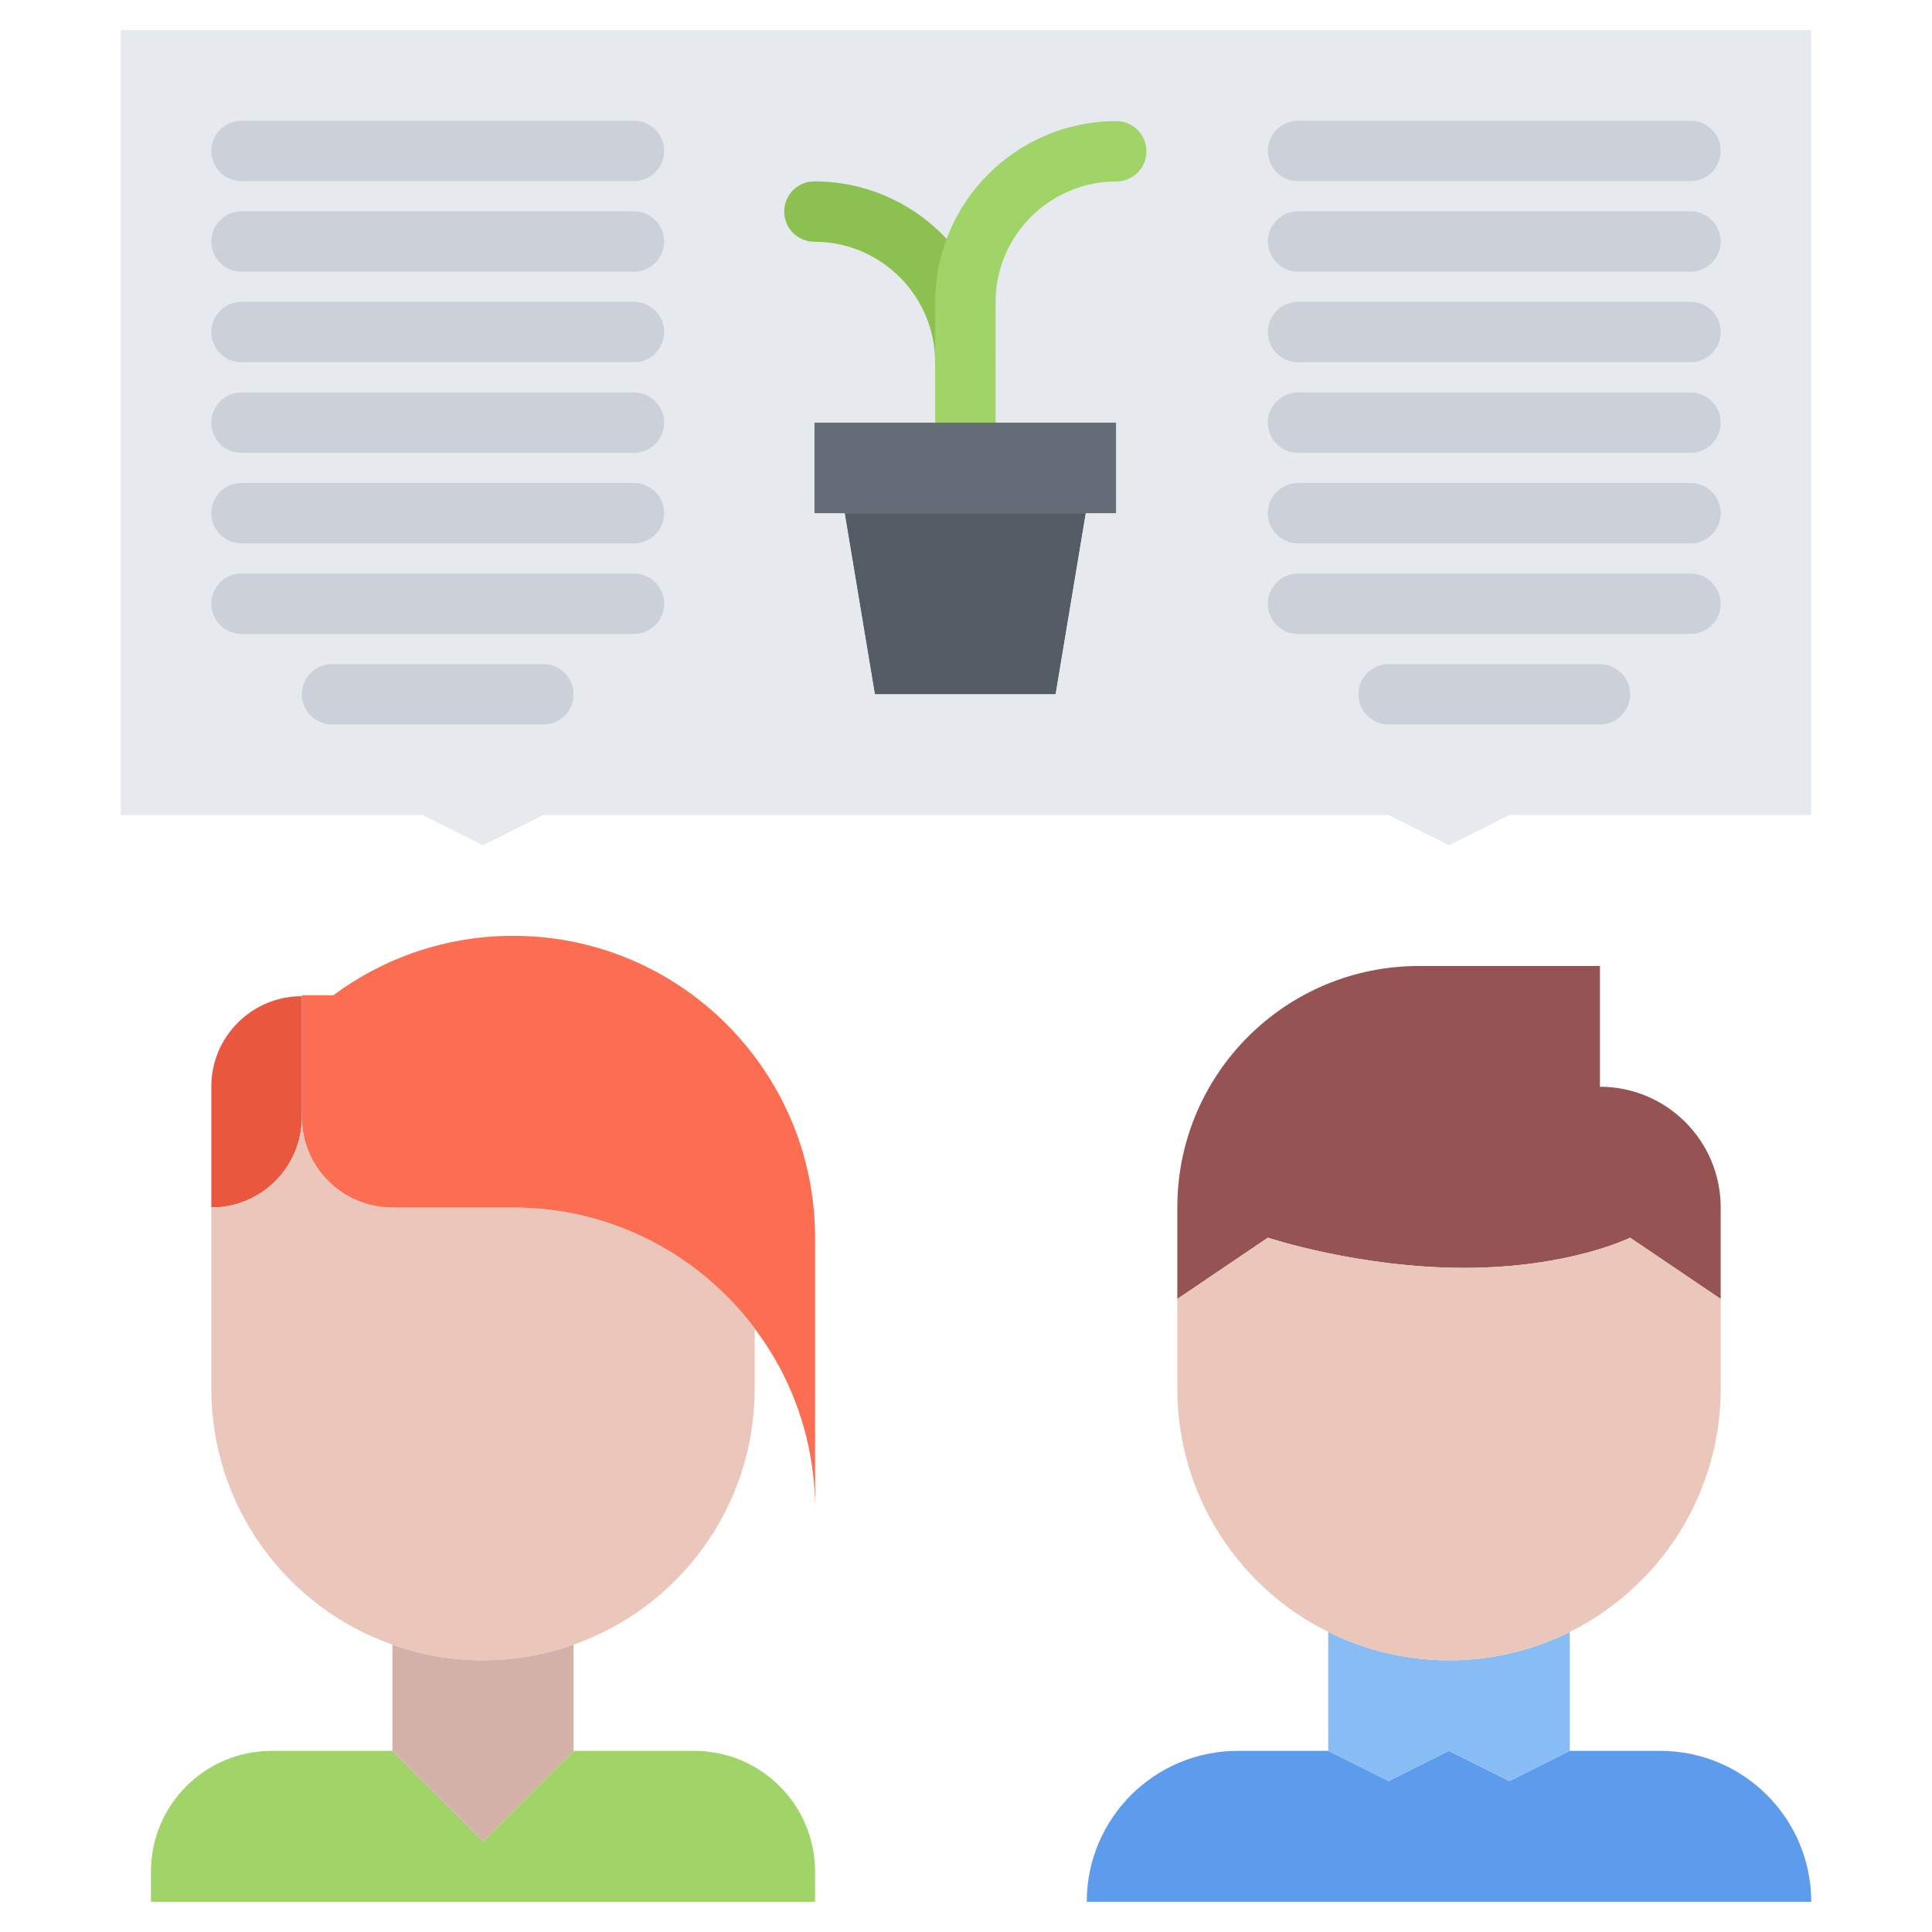
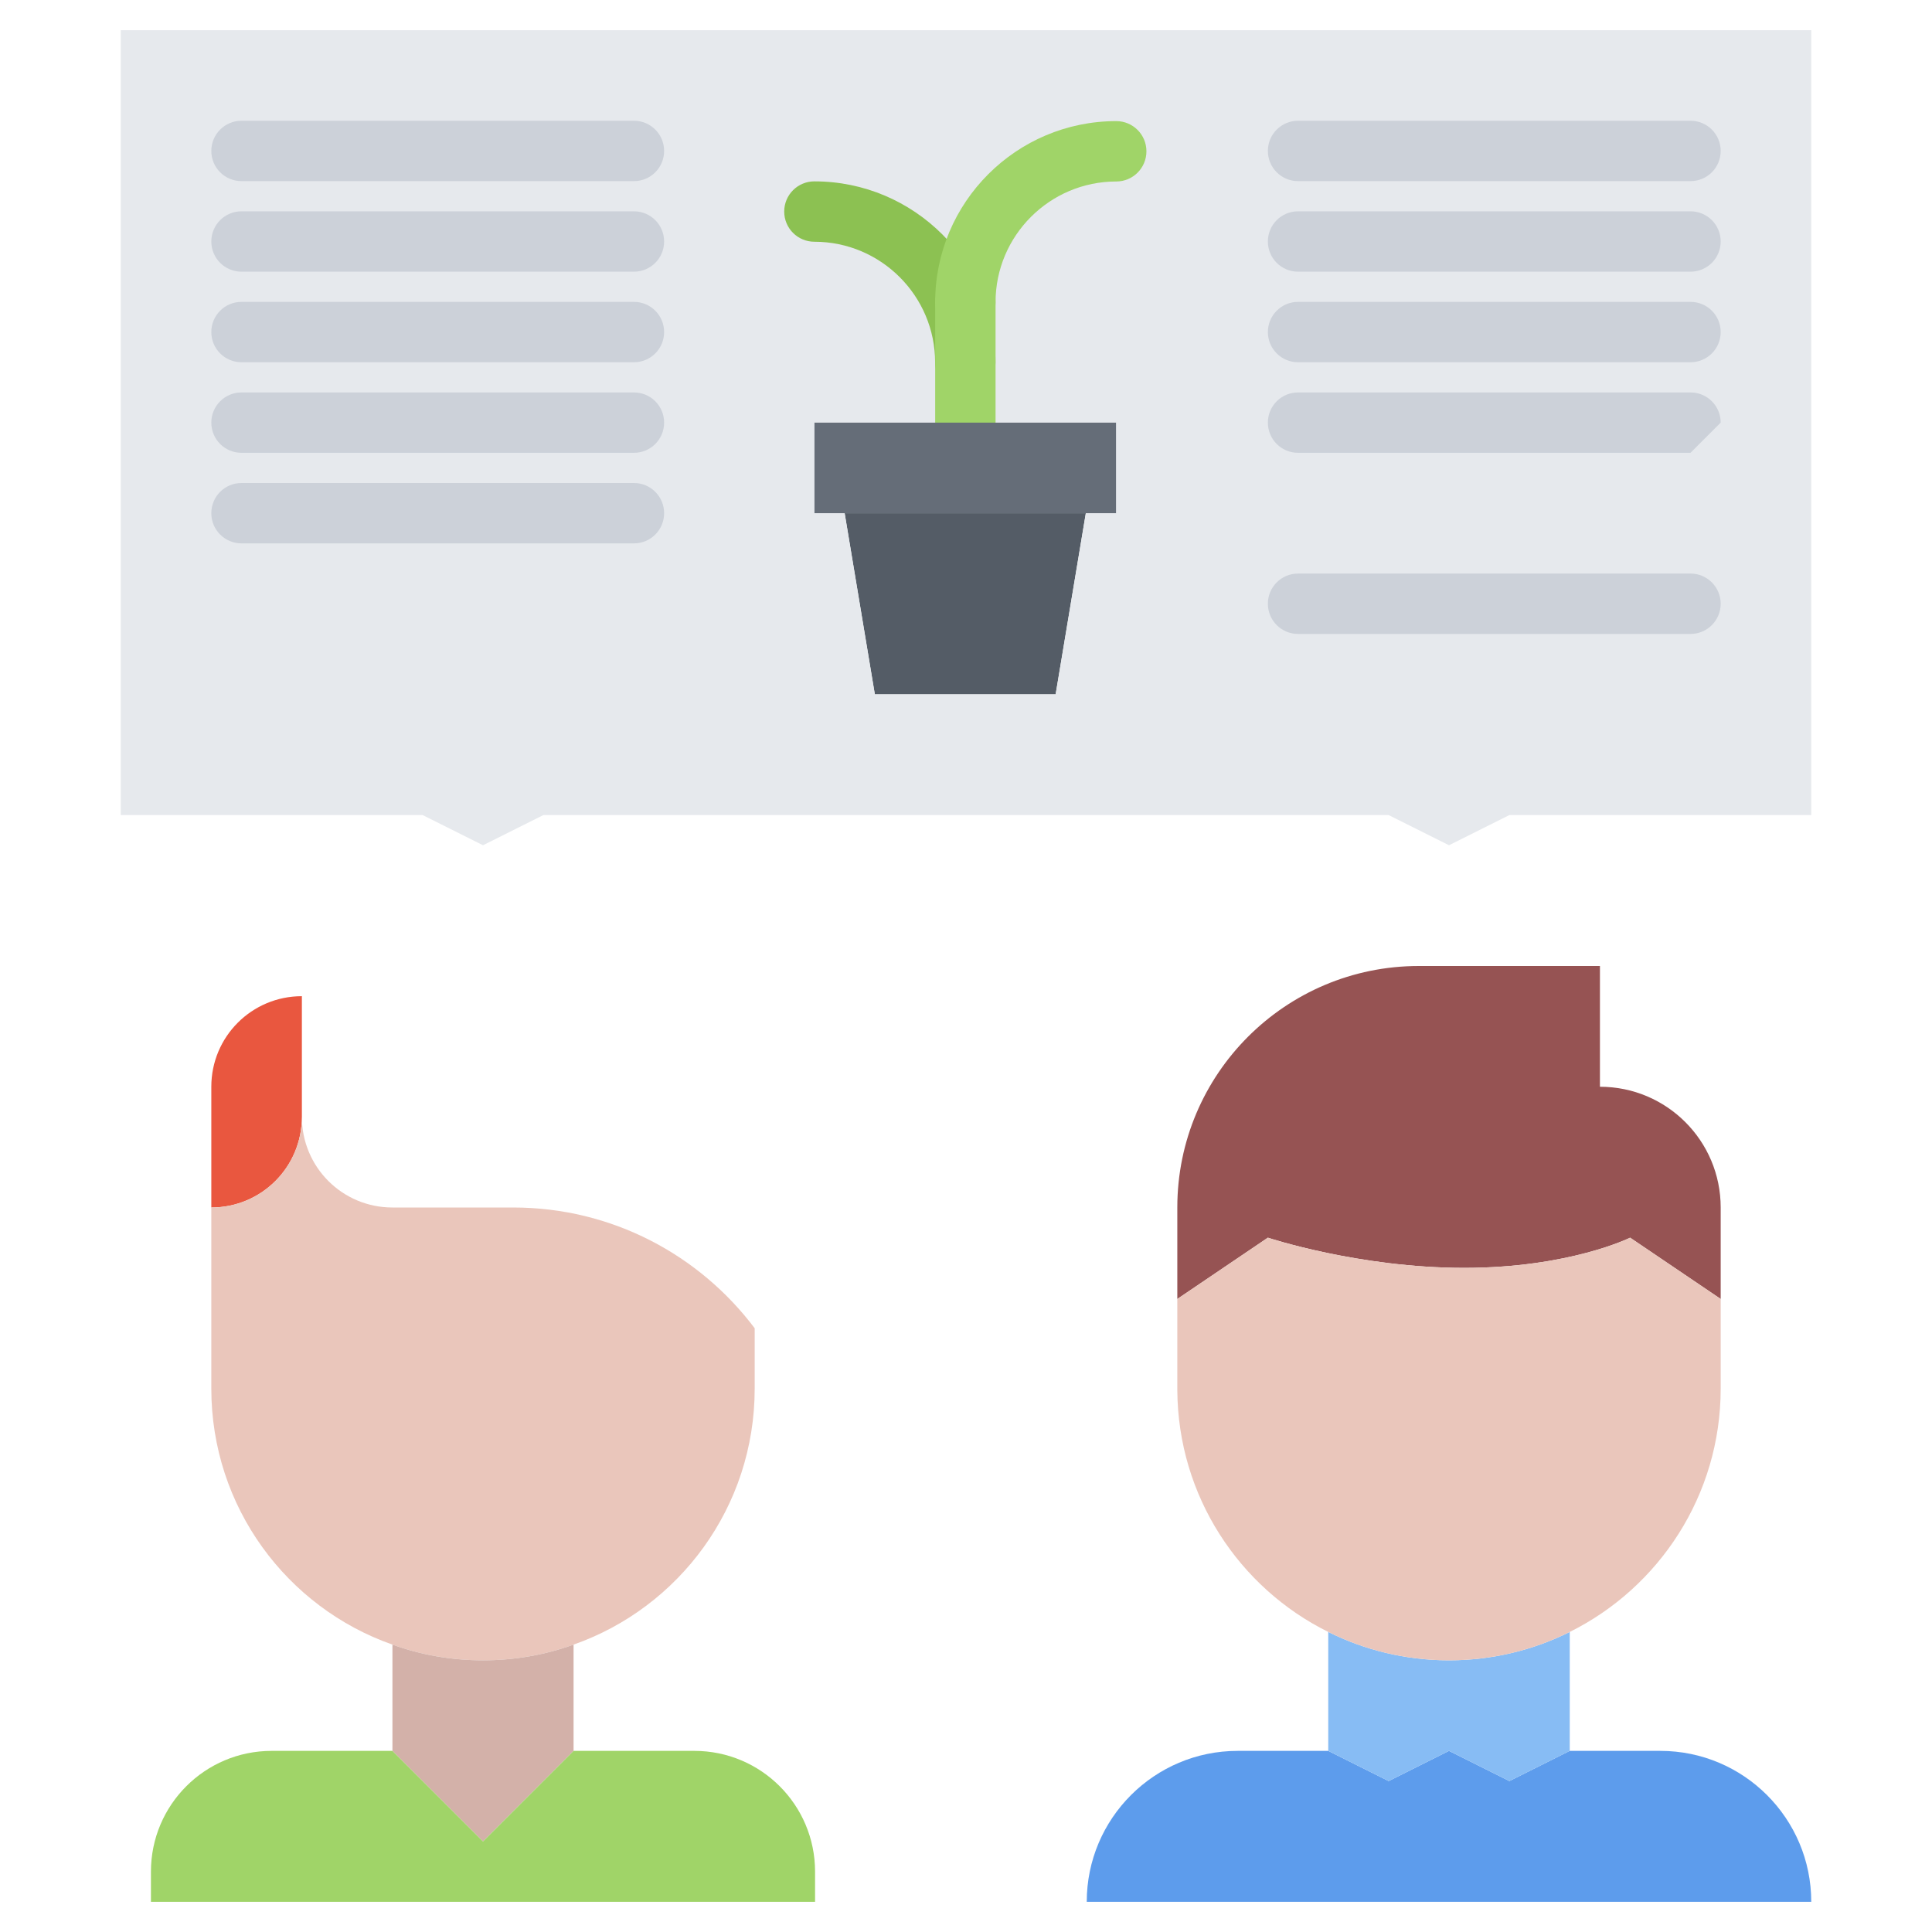
<svg xmlns="http://www.w3.org/2000/svg" id="icons" enable-background="new 0 0 64 64" height="512" viewBox="0 0 64 64" width="512">
  <g>
    <g>
      <path d="m35.97 17-1 6h-5.99l-1-6z" fill="#545c66" />
    </g>
    <g>
      <path d="m31.98 14h-5v3h1l1 6h5.989l1-6h1v-3zm28.02-13v26h-10l-2 1-2-1h-28l-2 1-2-1h-10v-26z" fill="#e6e9ed" />
    </g>
    <g>
      <path d="m50 59 2-1h3c2.76 0 5 2.24 5 5h-24c0-2.76 2.24-5 5-5h3l2 1 2-1z" fill="#5d9cec" />
    </g>
    <g>
      <path d="m57 40v3.03l-3-2.03s-2.01 1-5.5 1-6.5-1-6.5-1l-3 2.03v-3.03c0-4.42 3.58-8 8-8h6v4c2.21 0 4 1.79 4 4z" fill="#965353" />
    </g>
    <g>
      <path d="m48 55c1.43 0 2.8-.34 4-.94v3.94l-2 1-2-1-2 1-2-1v-3.94c1.2.6 2.57.94 4 .94z" fill="#87bcf4" />
    </g>
    <g>
      <path d="m57 43.03v2.97c0 3.53-2.04 6.59-5 8.06-1.2.6-2.57.94-4 .94s-2.8-.34-4-.94c-2.95-1.46-4.98-4.5-5-8.01v-.05-2.97l3-2.03s3.01 1 6.5 1 5.5-1 5.5-1z" fill="#eac6bb" />
    </g>
    <g>
      <path d="m7 40v-4c0-1.66 1.34-3 3-3v4c0 1.66-1.34 3-3 3z" fill="#e9573f" />
    </g>
    <g>
      <path d="m25 44.01v1.99c0 3.92-2.5 7.25-6 8.48-.94.34-1.95.52-3 .52s-2.06-.18-3-.52c-3.5-1.23-6-4.56-6-8.48v-.04-5.96c1.66 0 3-1.34 3-3 0 1.66 1.34 3 3 3h4c3.27 0 6.17 1.57 8 4z" fill="#eac6bb" />
    </g>
    <g>
-       <path d="m27 41v9c0-2.25-.74-4.32-2-5.99 0-.01 0-.01 0-.01-1.83-2.43-4.73-4-8-4h-4c-1.66 0-3-1.34-3-3v-4-.03h1.04c1.67-1.24 3.73-1.97 5.96-1.97 2.76 0 5.26 1.12 7.07 2.93s2.93 4.31 2.93 7.07z" fill="#fc6e51" />
-     </g>
+       </g>
    <g>
      <path d="m19 54.49v3.51l-3 3-3-3v-3.51-.01c.94.34 1.95.52 3 .52s2.06-.18 3-.52z" fill="#d3b1a9" />
    </g>
    <g>
      <path d="m27 63h-22v-1c0-2.21 1.79-4 4-4h4l3 3 3-3h4c2.21 0 4 1.79 4 4z" fill="#a0d468" />
    </g>
    <g>
      <g>
        <path d="m56 6h-13c-.553 0-1-.447-1-1s.447-1 1-1h13c.553 0 1 .447 1 1s-.447 1-1 1z" fill="#ccd1d9" />
      </g>
      <g>
        <path d="m56 9h-13c-.553 0-1-.447-1-1s.447-1 1-1h13c.553 0 1 .447 1 1s-.447 1-1 1z" fill="#ccd1d9" />
      </g>
      <g>
        <path d="m56 12h-13c-.553 0-1-.447-1-1s.447-1 1-1h13c.553 0 1 .447 1 1s-.447 1-1 1z" fill="#ccd1d9" />
      </g>
      <g>
-         <path d="m56 15h-13c-.553 0-1-.447-1-1s.447-1 1-1h13c.553 0 1 .447 1 1s-.447 1-1 1z" fill="#ccd1d9" />
+         <path d="m56 15h-13c-.553 0-1-.447-1-1s.447-1 1-1h13c.553 0 1 .447 1 1z" fill="#ccd1d9" />
      </g>
      <g>
-         <path d="m56 18h-13c-.553 0-1-.447-1-1s.447-1 1-1h13c.553 0 1 .447 1 1s-.447 1-1 1z" fill="#ccd1d9" />
-       </g>
+         </g>
      <g>
        <path d="m56 21h-13c-.553 0-1-.447-1-1s.447-1 1-1h13c.553 0 1 .447 1 1s-.447 1-1 1z" fill="#ccd1d9" />
      </g>
      <g>
-         <path d="m53 24h-7c-.553 0-1-.447-1-1s.447-1 1-1h7c.553 0 1 .447 1 1s-.447 1-1 1z" fill="#ccd1d9" />
-       </g>
+         </g>
      <g>
        <path d="m21 6h-13c-.553 0-1-.447-1-1s.447-1 1-1h13c.553 0 1 .447 1 1s-.447 1-1 1z" fill="#ccd1d9" />
      </g>
      <g>
        <path d="m21 9h-13c-.553 0-1-.447-1-1s.447-1 1-1h13c.553 0 1 .447 1 1s-.447 1-1 1z" fill="#ccd1d9" />
      </g>
      <g>
        <path d="m21 12h-13c-.553 0-1-.447-1-1s.447-1 1-1h13c.553 0 1 .447 1 1s-.447 1-1 1z" fill="#ccd1d9" />
      </g>
      <g>
        <path d="m21 15h-13c-.553 0-1-.447-1-1s.447-1 1-1h13c.553 0 1 .447 1 1s-.447 1-1 1z" fill="#ccd1d9" />
      </g>
      <g>
        <path d="m21 18h-13c-.553 0-1-.447-1-1s.447-1 1-1h13c.553 0 1 .447 1 1s-.447 1-1 1z" fill="#ccd1d9" />
      </g>
      <g>
-         <path d="m21 21h-13c-.553 0-1-.447-1-1s.447-1 1-1h13c.553 0 1 .447 1 1s-.447 1-1 1z" fill="#ccd1d9" />
-       </g>
+         </g>
      <g>
-         <path d="m18 24h-7c-.553 0-1-.447-1-1s.447-1 1-1h7c.553 0 1 .447 1 1s-.447 1-1 1z" fill="#ccd1d9" />
-       </g>
+         </g>
    </g>
    <g>
      <path d="m31.977 13.007c-.553 0-1-.447-1-1 0-2.205-1.794-3.999-3.999-3.999-.553 0-1-.447-1-1s.447-1 1-1c3.308 0 5.999 2.691 5.999 5.999 0 .553-.448 1-1 1z" fill="#8cc152" />
    </g>
    <g>
      <path d="m31.979 15.006c-.553 0-1-.447-1-1v-3.996c0-.553.447-1 1-1s1 .447 1 1v3.996c0 .553-.447 1-1 1z" fill="#a0d468" />
    </g>
    <g>
      <path d="m31.979 11.01c-.553 0-1-.447-1-1 0-3.308 2.69-5.998 5.998-5.998.553 0 1 .447 1 1s-.447 1-1 1c-2.204 0-3.998 1.794-3.998 3.998 0 .553-.447 1-1 1z" fill="#a0d468" />
    </g>
    <g>
      <path d="m31.98 14h4.99v3h-1-7.99-1v-3z" fill="#656d78" />
    </g>
  </g>
</svg>